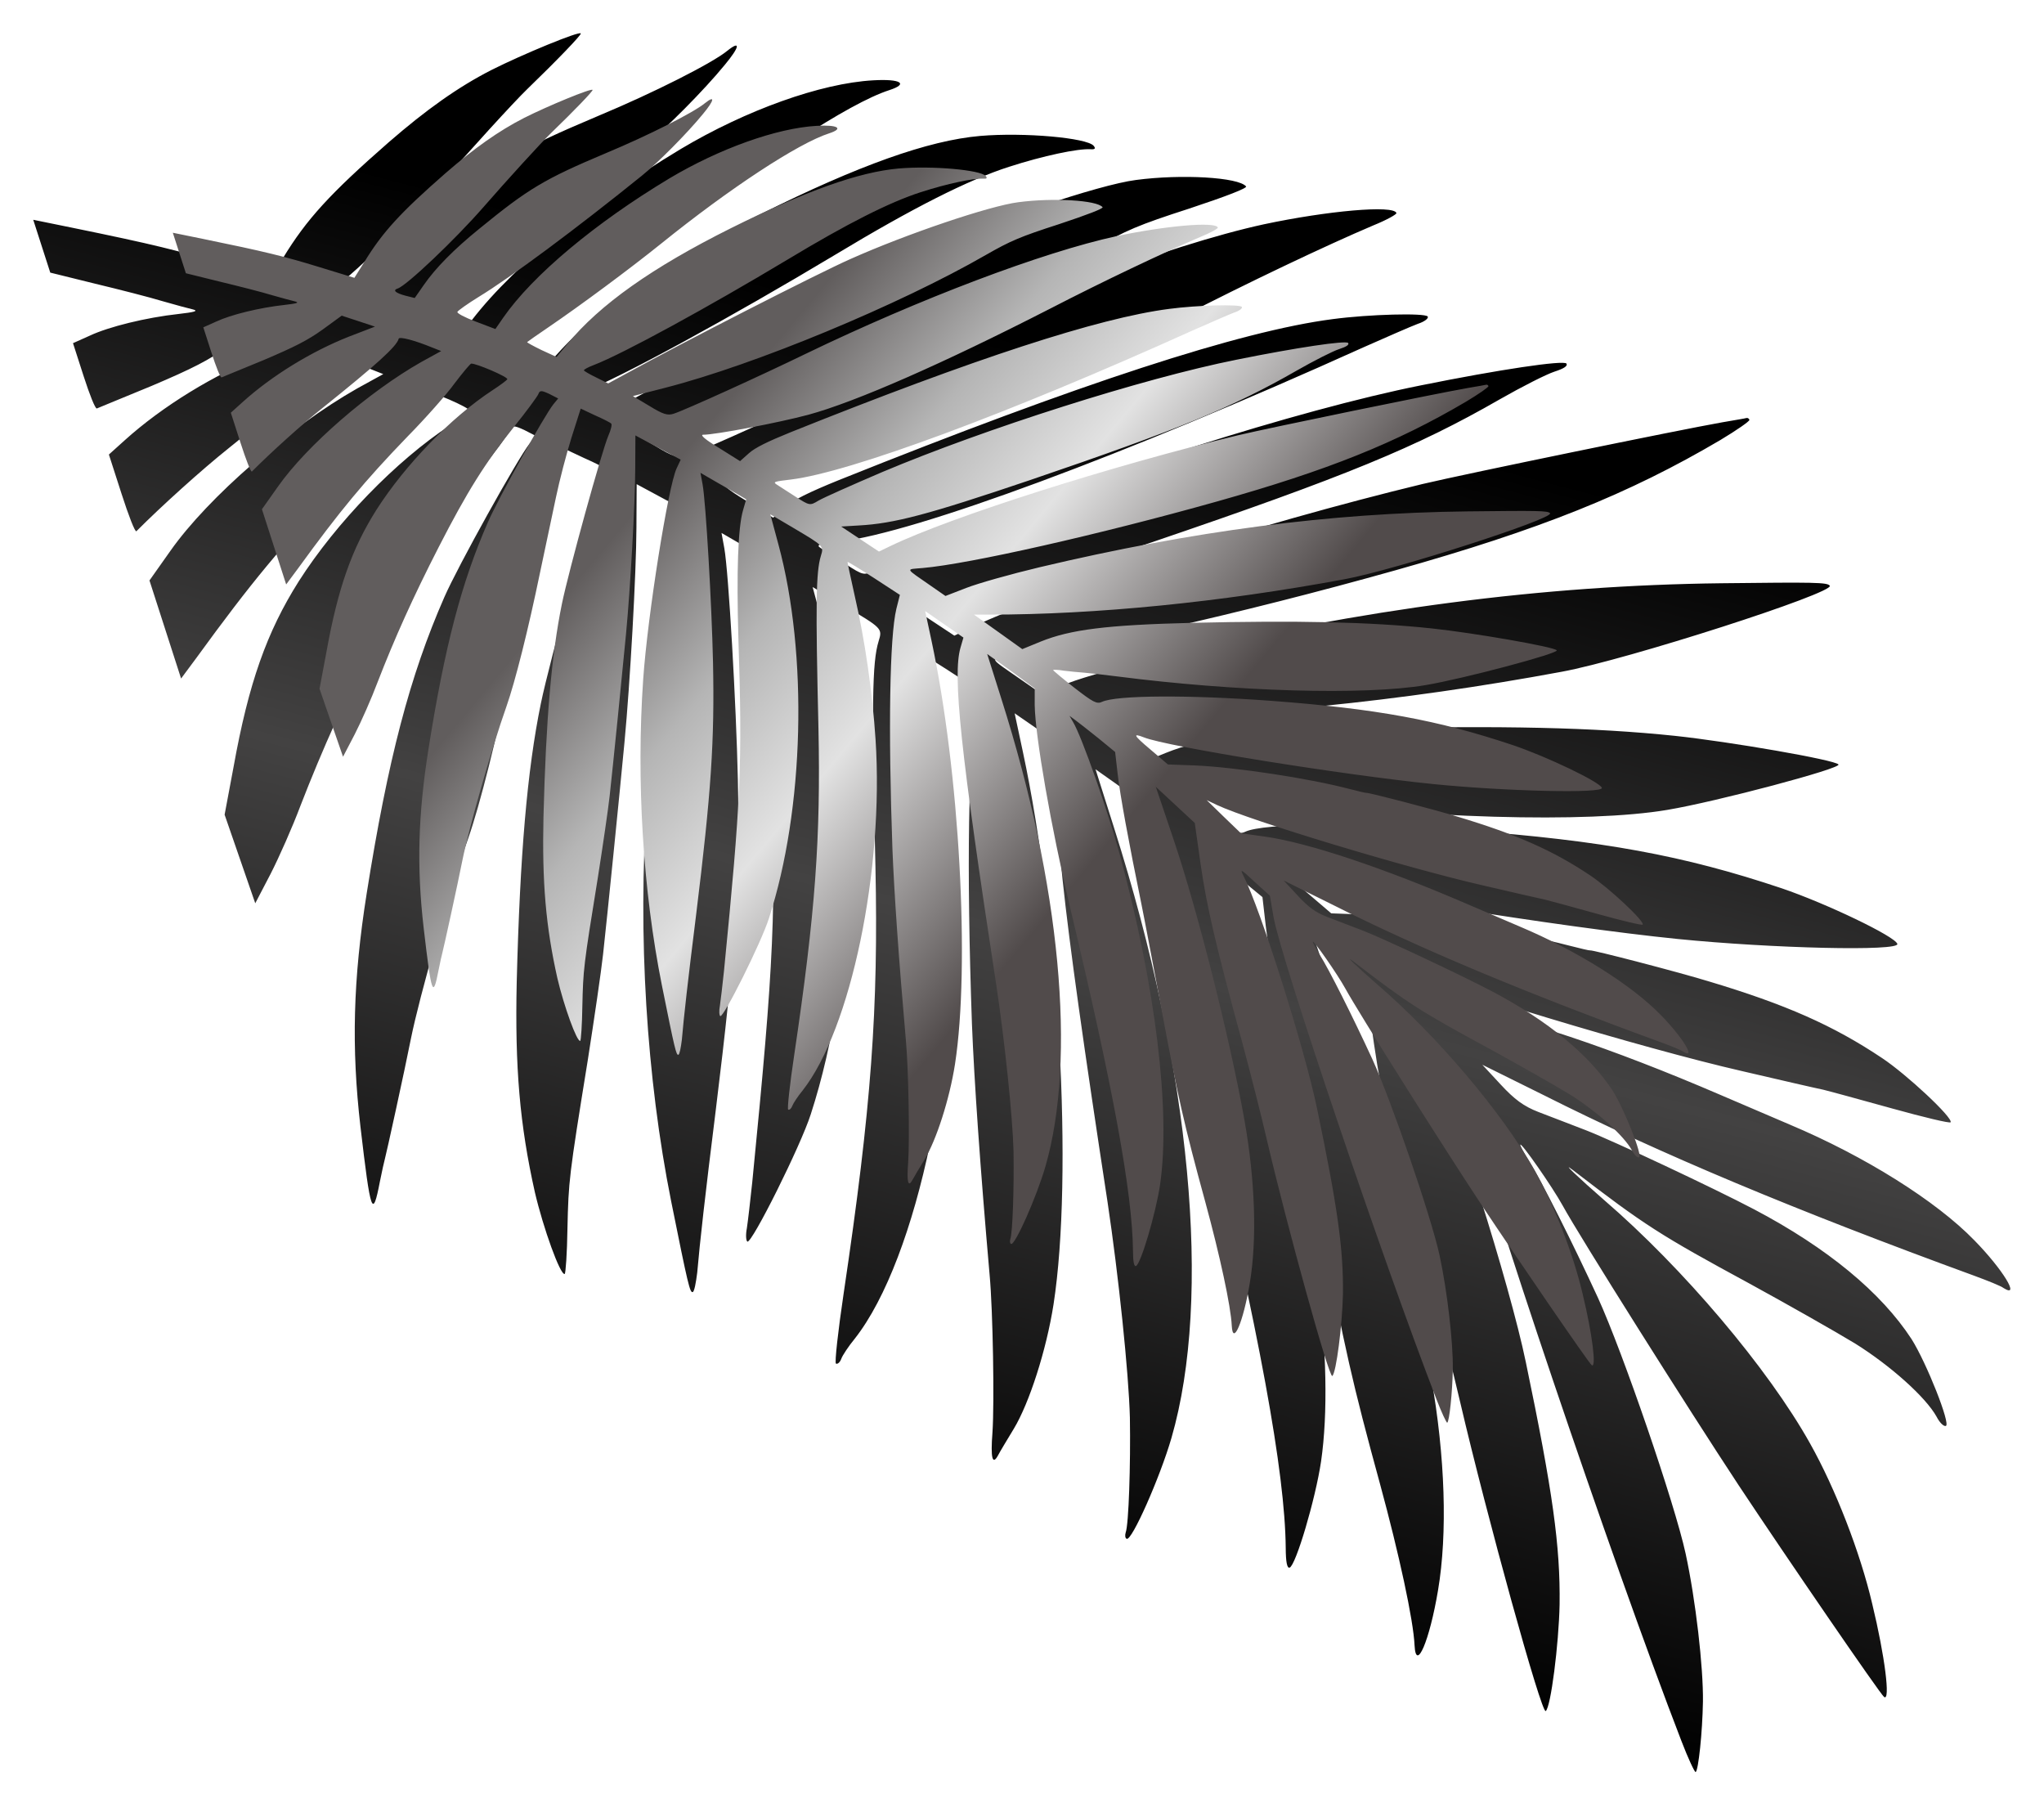
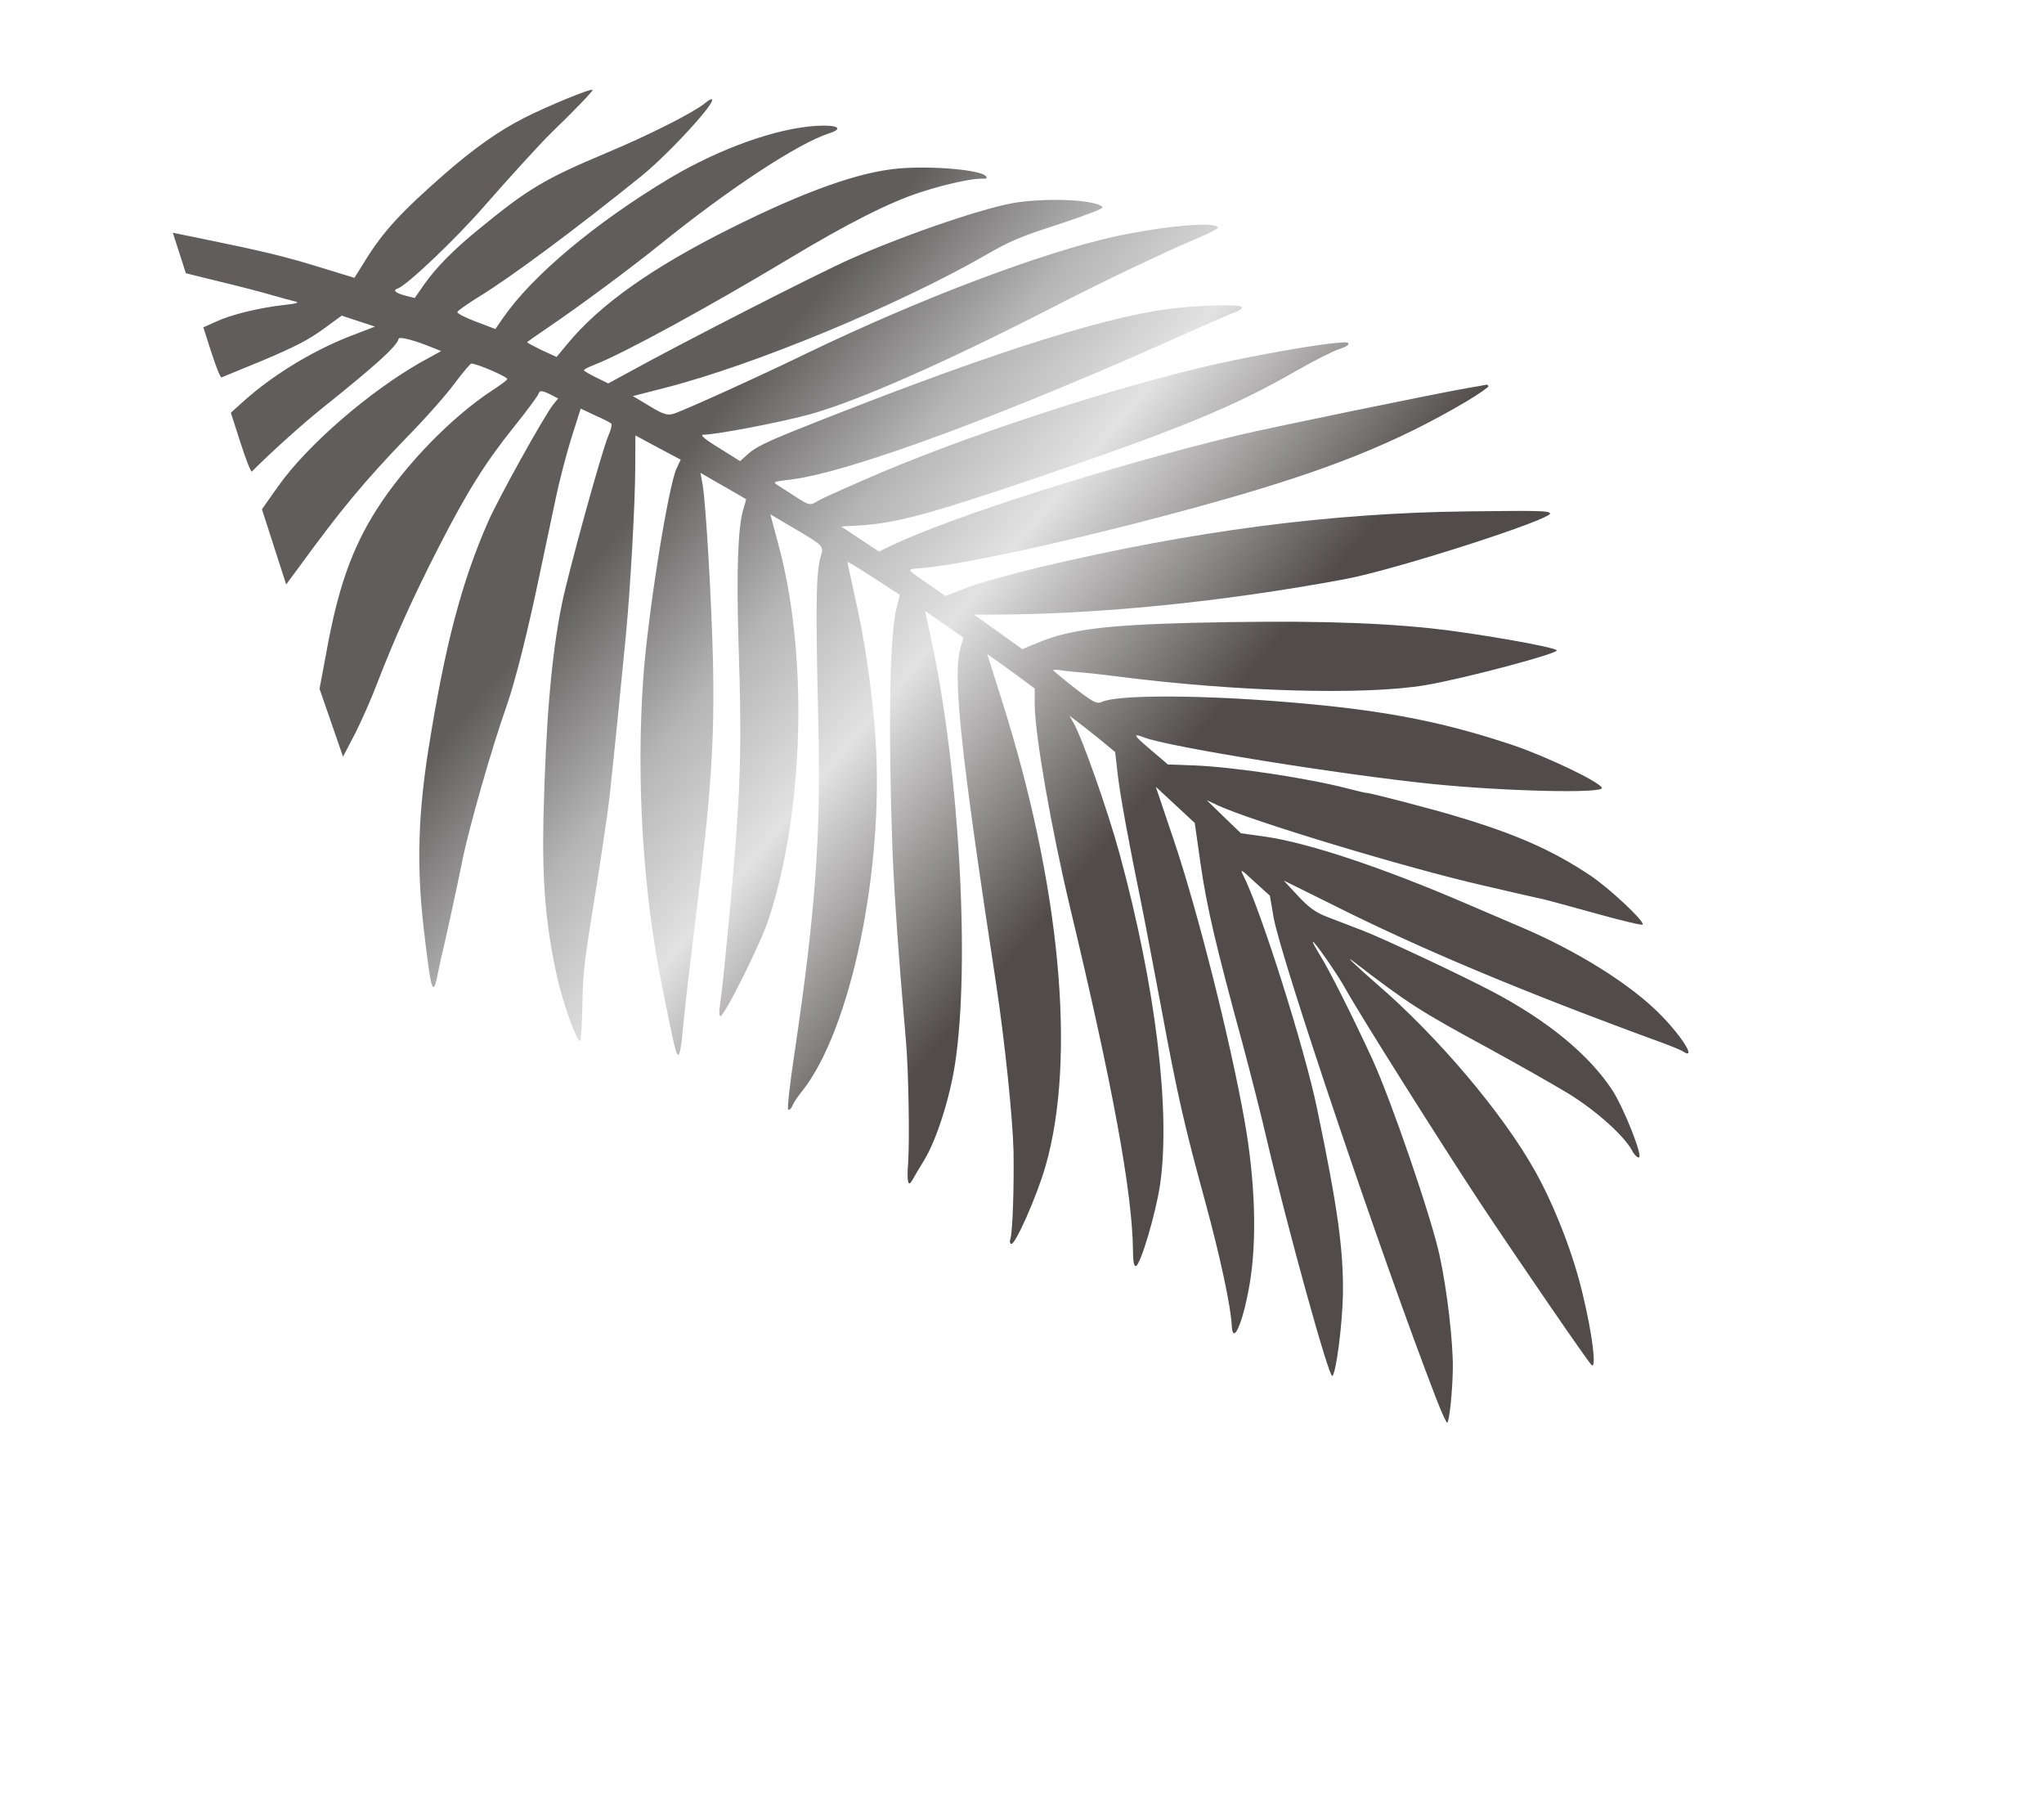
<svg xmlns="http://www.w3.org/2000/svg" width="615" height="544" viewBox="0 0 615 544" fill="none">
  <g filter="url(#filter0_d_1190_384)">
-     <path d="M501.908 519.746C481.066 465.841 440.882 347.04 438.009 330.63L436.574 322.267L430.493 316.767C425.355 311.909 424.726 311.586 426.122 314.288C432.855 327.353 450.21 382.172 455.098 405.813C463.188 444.601 465.49 461.195 465.252 478.713C465.007 490.664 462.605 509.615 461.076 510.738C459.802 511.674 443.409 452.342 435.37 417.95C433.279 408.853 428.926 391.764 425.785 380.064C415.349 341.821 411.801 326.574 409.404 310.011L407.099 293.733L399.453 286.637L391.807 279.54L398.842 300.387C408.15 327.961 420.84 378.085 426.592 410.273C430.844 434.223 431.564 457.316 428.674 474.428C426.119 489.645 422.04 499.155 421.615 490.992C421.279 483.43 416.955 463.496 411.25 442.535C402.98 412.315 400.373 400.968 393.829 365.673C390.674 349.039 387.28 331.011 386.163 325.592C381.186 301.35 377.706 282.404 376.836 274.49L375.846 265.878L369.416 260.596C365.871 257.746 361.791 254.543 360.41 253.518L357.93 251.69L359.36 254.171C362.751 259.802 373.053 289.157 377.599 305.869C391.725 357.841 397.691 406.665 393.482 435.655C391.788 447.022 385.898 466.887 384.025 467.596C383.264 467.841 382.871 465.972 382.851 461.671C382.635 438.836 374.954 397.078 358.011 326.261C350.727 295.513 344.472 259.811 344.278 247.475L344.28 240.961L339.037 237.082C336.149 234.966 332.005 231.889 329.712 230.317L325.629 227.43L331.21 245.068C354.363 317.876 360.736 386.217 348.455 428.629C345.017 440.454 336.509 459.692 334.999 458.918C334.526 458.755 334.44 457.837 334.701 457.018C335.611 454.623 336.201 436.572 335.962 422.465C335.621 409.021 332.53 379.548 329.238 357.6C315.072 265.084 312.012 235.707 315.155 224.922L316.301 220.981L308.857 215.815L301.288 210.585L303.766 222.184C314.766 273.588 318.943 349.781 312.993 388.367C310.832 402.197 305.677 418.148 301.015 425.849C298.957 429.244 296.835 432.765 296.319 433.772C294.611 436.949 294.001 434.729 294.617 426.861C295.211 417.949 294.757 390.463 293.759 379.542C290.889 346.846 289.121 321.149 288.437 304.034C286.756 256.77 287.335 220.756 289.975 209.714L291.358 204.225L281.115 197.545C275.553 193.98 270.838 191.087 270.804 191.308C270.739 191.434 272.07 197.519 273.674 204.777C277.646 221.988 280.604 242.573 281.812 260.991C285.162 312.129 272.113 374.647 253.184 398.715C251.295 401.005 249.465 403.801 249.139 404.746C248.749 405.818 248.015 406.475 247.512 406.217C247.103 405.928 248.146 396.451 249.841 385.083C258.21 328.907 260.304 299.548 259.402 256.657C258.244 207.754 258.4 195.201 260.36 188.895C261.537 185.049 261.537 185.049 249.716 178.037L240.504 172.601L243.676 184.397C255.359 227.491 253.869 288.384 239.94 331.223C236.904 340.712 222.223 370.135 220.869 369.521C220.461 369.232 220.32 367.491 220.72 365.471C221.024 363.482 221.75 357.259 222.344 351.604C228.957 284.437 229.595 271.098 227.973 221.083C227.218 195.27 227.802 177.851 229.799 171.009L231.043 166.72L228.057 164.951C226.39 164.017 222.365 161.637 219.032 159.77L213.089 156.327L213.929 160.889C215.217 168.144 217.51 207.855 218.012 230.598C218.653 261.596 217.316 281.57 211.364 329.927C208.135 355.764 206.538 370.042 205.787 378.795C205.409 381.859 204.908 384.542 204.432 384.695C203.575 384.971 202.999 382.53 197.936 357.37C190.524 320.36 187.854 277.197 190.623 237.22C192.357 212.286 200.418 161.672 203.714 154.621L205.329 151.158L196.458 146.453L187.556 141.653L187.488 154.808C187.452 168.058 185.602 201.435 183.873 219.538C182.565 233.408 178.669 272.173 177.454 283.071C176.897 288.189 174.794 302.525 172.836 315.029C167.142 350.17 167.068 351.245 166.736 365.536C166.63 373.03 166.19 379.16 165.904 379.252C164.572 379.682 159.463 365.463 156.945 354.718C152.373 334.338 150.9 317.056 151.471 291.446C152.452 253.096 154.601 227.818 158.723 207.682C161.381 194.743 174.372 147.688 176.961 141.705C177.932 139.501 178.427 137.451 178.083 137.036C177.865 136.686 174.97 135.203 171.79 133.811L166.093 131.13L162.437 142.605C160.477 148.91 157.748 159.351 156.387 165.883C155.025 172.416 152.238 185.607 150.181 195.201C145.464 218.05 140.394 238.176 136.944 248.008C131.055 264.616 122.24 295.615 119.646 308.429C117.814 317.74 112.15 343.52 111.791 344.687C111.594 345.381 110.899 348.441 110.3 351.471C108.099 362.898 107.516 361.089 104.455 334.969C101.689 311.065 102.24 290.609 106.323 264.813C112.733 224.397 119.275 199.384 129.694 175.643C133.674 166.48 151.835 133.834 155.357 129.442L157.246 127.152L153.722 125.346C150.637 123.924 150.004 123.918 149.451 125.462C149.031 126.438 144.799 132.215 139.996 138.176C128.597 152.357 121.462 163.797 110.369 185.444C100.307 205.078 93.03 221.292 86.376 238.461C84.005 244.794 79.929 253.988 77.413 258.896L72.803 267.737L68.192 254.409L63.581 241.081L66.285 226.656C70.804 201.559 76.239 186.149 85.91 170.844C97.153 153.246 115.111 134.639 131.504 123.892C134.369 122.023 136.918 120.151 137.271 119.617C137.722 118.736 124.937 113.296 123.101 113.467C122.625 113.621 119.745 117.071 116.572 121.245C113.526 125.484 105.21 134.889 98.086 142.123C81.15 159.665 71.548 171.27 55.1 193.908L50.484 200.124L45.729 185.371L40.974 170.619L47.325 161.637C58.647 145.59 82.954 124.516 103.468 112.861L111.322 108.543L107.952 107.213C100.928 104.329 94.84 102.719 94.641 103.729C93.915 106.694 85.523 114.232 64.898 130.757C56.706 137.285 44.42 148.389 37.041 155.811C36.627 156.155 34.684 151.107 32.568 144.54L28.764 132.738L33.486 128.484C44.878 118.193 60.501 108.639 75.137 102.871L85.327 98.956L78.74 96.772L72.278 94.652L64.792 100.112C58.899 104.322 53.941 106.866 41.555 112.119C32.823 115.669 25.519 118.759 25.138 118.882C24.662 119.035 22.935 114.654 21.186 109.229L17.965 99.235L23.015 96.977C28.671 94.313 39.957 91.516 49.803 90.444C54.362 89.92 55.725 89.586 54.212 89.128C53.076 88.864 48.944 87.779 45.002 86.633C41.156 85.456 31.882 83.087 24.594 81.339L11.123 78.011L8.577 70.111L6 62.116L17.583 64.476C42.105 69.495 49.865 71.407 63.391 75.557L77.264 79.806L81.152 73.615C88.225 61.984 95.29 54.243 112.996 38.765C124.161 29.072 133.812 22.179 143.919 17.03C153.137 12.378 170.475 5.214 170.751 6.07C170.904 6.546 163.586 14.158 154.614 22.829C150.527 26.773 137.258 41.346 127.821 52.163C116.849 64.735 97.789 82.856 94.267 83.992C92.174 84.666 93.365 85.754 97.275 86.804L100.935 87.726L104.528 82.576C109.116 75.948 116.4 68.557 126.315 60.528C145.605 44.75 151.776 41.079 176.102 30.822C192.774 23.872 210.383 14.939 214.783 11.315C218.959 7.972 218.59 10.088 214.045 15.545C207.867 23.105 196.367 34.692 190.023 39.783C164.009 60.776 138.489 79.719 126.017 87.311C121.722 89.957 117.963 92.639 117.705 93.142C117.352 93.677 120.624 95.354 124.815 96.945L132.597 99.9L135.677 95.44C147.227 78.794 171.813 58.261 200.86 40.808C220.425 29.143 242.927 21.05 258.716 20.163C267.07 19.677 269.458 21.219 263.557 23.121C251.469 27.017 224.667 44.587 197.569 66.454C185.136 76.451 166.053 90.587 153.476 99.159C148.987 102.182 145.229 104.864 145.069 105.021C144.909 105.177 147.457 106.562 150.699 108.144L156.617 110.859L160.778 105.841C173.614 90.251 194.156 75.75 225.016 60.339C254.256 45.766 275.266 38.259 290.902 36.896C304.195 35.763 323.026 37.468 325.058 39.86C325.745 40.689 325.426 41.002 324.131 40.895C320.275 40.666 309.944 42.841 299.569 46.185C287.291 50.142 270.668 58.547 247.443 72.548C216.011 91.4 182.783 109.57 171.196 114.04C168.942 114.872 167.257 115.835 167.349 116.121C167.441 116.406 169.642 117.693 172.254 118.952L176.88 121.244L185.465 116.585C205.625 105.464 258.835 78.227 271.985 72.412C294.03 62.574 326.523 51.576 337.827 50.138C351.633 48.315 368.669 49.338 370.918 52.08C371.293 52.59 365.229 54.965 353.838 58.741C338.419 63.711 334.735 65.319 325.066 70.852C291.034 90.437 234.414 113.941 199.38 122.922L186.571 126.21L193.078 130.101C198.453 133.412 200.188 133.904 202.567 133.137C207.136 131.664 236.553 118.295 254.539 109.555C299.09 88.051 347.404 69.746 376.371 63.456C395.449 59.408 415.359 57.613 416.156 60.088C416.279 60.469 413.163 62.209 409.257 63.783C394.934 69.87 371.421 81.021 350.251 91.943C308.23 113.473 273.894 128.532 255.439 133.535C243.834 136.646 218.993 141.396 214.155 141.379C212.795 141.397 214.989 143.317 220.333 146.532L228.631 151.738L232.14 148.61C234.502 146.483 239.491 144.034 248.413 140.423C320.71 111.446 369.284 95.579 397.023 91.996C408.106 90.525 424.681 90.121 425.556 91.205C425.93 91.714 424.687 92.746 422.593 93.421C420.53 94.191 413.256 97.376 406.268 100.469C333.808 133.176 271.754 156.119 248.609 158.957C241.928 159.744 241.452 159.898 243.055 160.957C243.997 161.599 247.297 163.687 250.345 165.647C255.907 169.212 256.033 169.277 259.373 167.254C261.314 166.104 272.527 161.124 284.437 156.024C324.768 139.031 386.695 119.28 423.516 111.93C447.092 107.168 466.443 104.292 467.317 105.376C467.753 106.076 466.639 106.856 463.688 107.807C461.309 108.574 453.903 112.327 447.16 116.181C422.161 130.543 400.917 139.282 342.499 159.162C302.518 172.68 289.169 176.247 275.12 176.993L268.317 177.4L275.669 182.28L283.146 187.224L287.786 184.993C311.618 173.529 374.527 153.567 424.043 141.599C437.42 138.443 501.274 125.321 514.199 123.046C517.779 122.417 520.978 121.911 521.454 121.758C521.834 121.635 522.243 121.924 522.365 122.305C522.488 122.685 518.539 125.429 513.608 128.384C486.06 144.618 459.453 155.296 415.816 167.576C369.864 180.496 318.454 192.129 300.254 193.687C293.512 194.285 293.141 193.459 303.568 200.709L309.253 204.656L317.475 201.48C321.952 199.722 334.954 196.056 346.176 193.385C406.499 179.089 460.14 172.095 513.939 171.46C541.993 171.138 545.788 171.176 546.537 172.195C548.16 174.298 485.533 194.485 465.89 198.085C417.416 207.09 368.349 211.979 326.321 211.972L320.438 211.977L329.985 218.776L339.405 225.511L346.645 222.547C358.266 217.856 372.388 216.035 405.95 215.199C447.451 214.22 475.591 214.815 499.948 217.366C516.596 219.144 548.198 224.613 549.165 225.982C550.07 227.162 512.623 237.131 497.671 239.639C473.659 243.701 423.17 242.219 376.363 236.188C371.973 235.607 366.318 235.013 363.822 234.767C361.452 234.585 357.66 234.231 355.576 233.957C353.461 233.588 351.659 233.539 351.499 233.695C351.465 233.917 355.198 237.021 359.842 240.672C367.123 246.311 368.664 247.18 370.665 246.219C376.226 243.587 404.532 243.393 437.144 245.805C478.162 248.869 502.5 253.317 532.065 263.224C545.397 267.752 566.139 277.667 566.876 279.951C567.612 282.236 529.071 281.315 500.732 278.472C465.001 274.86 396.075 263.77 387.13 260.14C382.562 258.355 383.09 259.34 389.582 264.813L396.543 270.764L407.07 271.153C423.16 271.851 451.99 276.217 467.95 280.423C471.388 281.311 474.228 281.972 474.418 281.911C475.084 281.696 500.54 288.305 510.093 291.215C533.236 298.149 547.563 304.458 562.296 314.313C569.648 319.193 583.623 332.235 582.913 333.619C582.72 333.997 574.864 332.116 565.403 329.492C555.942 326.868 546.606 324.309 544.556 323.814C542.536 323.414 531.524 320.87 520.166 318.227C490.222 311.383 428.992 292.876 415.865 286.705L411.774 284.767L418.508 291.317L425.211 297.771L435.001 299.134C451.99 301.643 480.705 311.194 513.769 325.437C520.476 328.318 529.861 332.333 534.49 334.308C557.101 343.83 578.567 357.294 590.055 369.141C598.508 377.764 604.017 386.705 598.894 383.523C598.047 382.851 594.078 381.293 590.139 379.831C536.068 360.066 495.505 343.092 460.513 325.477L442.009 316.312L447.485 322.217C451.677 326.749 454.44 328.801 458.882 330.521C462.127 331.787 468.585 334.223 473.153 336.007C481.439 339.22 511.657 353.435 523.8 359.818C545.822 371.421 562.007 384.801 571.165 398.87C575.679 406.03 582.991 424.477 581.468 424.968C580.802 425.182 579.55 423.905 578.681 422.189C575.419 416.306 564.793 406.808 554.138 400.155C548.26 396.587 533.857 388.411 522.251 382.066C495.514 367.569 490.895 364.645 469.239 347.986C465.473 345.102 470.924 350.279 478.668 357.029C502.374 377.441 527.974 407.643 540.62 430.254C548.265 443.865 555.696 463.009 559.306 478.445C563.164 494.328 564.831 507.974 562.885 506.5C561.817 505.794 533.263 464.145 519.149 442.849C503.945 419.801 471.286 368.024 466.161 358.644C463.117 353.111 453.731 339.641 453.44 340.365C453.311 340.617 454.553 342.843 456.109 345.388C459.722 351.053 469.118 369.774 476.795 386.421C484.316 402.909 499.868 448.223 503.165 463.34C506.188 477.285 508.517 497.548 508.383 507.888C508.227 517.184 507.006 528.714 506.18 529.086C505.894 529.178 503.912 524.984 501.908 519.746Z" fill="url(#paint0_linear_1190_384)" />
-   </g>
+     </g>
  <g filter="url(#filter1_d_1190_384)">
    <path d="M428.164 416.839C412.186 375.515 381.381 284.442 379.179 271.862L378.079 265.451L373.417 261.235C369.478 257.511 368.996 257.263 370.066 259.334C375.228 269.35 388.532 311.374 392.279 329.498C398.481 359.232 400.246 371.953 400.063 385.383C399.875 394.544 398.034 409.072 396.862 409.933C395.885 410.651 383.318 365.167 377.156 338.802C375.553 331.828 372.216 318.728 369.808 309.758C361.807 280.441 359.088 268.753 357.25 256.056L355.483 243.577L349.622 238.137L343.76 232.696L349.153 248.678C356.289 269.816 366.017 308.241 370.426 332.917C373.686 351.277 374.238 368.98 372.022 382.098C370.064 393.763 366.937 401.054 366.611 394.796C366.353 388.999 363.039 373.717 358.665 357.649C352.325 334.482 350.327 325.783 345.31 298.726C342.892 285.975 340.29 272.154 339.433 268C335.618 249.416 332.95 234.892 332.283 228.825L331.524 222.223L326.595 218.174C323.878 215.989 320.75 213.534 319.691 212.748L317.79 211.347L318.886 213.248C321.486 217.565 329.383 240.069 332.868 252.88C343.697 292.722 348.271 330.151 345.044 352.374C343.746 361.088 339.23 376.317 337.794 376.86C337.211 377.048 336.91 375.616 336.894 372.318C336.729 354.813 330.841 322.801 317.852 268.513C312.268 244.941 307.473 217.572 307.324 208.115L307.326 203.122L303.307 200.148C301.093 198.526 297.916 196.167 296.158 194.962L293.028 192.749L297.306 206.27C315.056 262.085 319.941 314.475 310.526 346.988C307.891 356.053 301.369 370.801 300.211 370.208C299.848 370.083 299.783 369.379 299.983 368.751C300.68 366.915 301.132 353.077 300.949 342.263C300.688 331.957 298.318 309.363 295.795 292.537C284.935 221.614 282.589 199.094 284.999 190.826L285.877 187.805L280.171 183.845L274.368 179.835L276.268 188.727C284.7 228.134 287.902 286.543 283.341 316.123C281.685 326.726 277.733 338.954 274.159 344.857C272.581 347.46 270.954 350.159 270.559 350.931C269.25 353.366 268.782 351.665 269.254 345.633C269.709 338.801 269.361 317.73 268.596 309.358C266.396 284.293 265.041 264.594 264.517 251.474C263.228 215.241 263.672 187.632 265.696 179.168L266.756 174.96L258.903 169.839C254.64 167.106 251.025 164.888 250.999 165.058C250.949 165.154 251.97 169.819 253.199 175.383C256.244 188.577 258.512 204.357 259.438 218.477C262.006 257.679 252.003 305.606 237.492 324.056C236.043 325.812 234.641 327.955 234.391 328.68C234.092 329.501 233.529 330.005 233.143 329.807C232.83 329.586 233.629 322.321 234.929 313.606C241.344 270.541 242.95 248.035 242.258 215.154C241.371 177.665 241.49 168.042 242.993 163.208C243.895 160.259 243.895 160.259 234.833 154.884L227.771 150.717L230.203 159.76C239.159 192.796 238.017 239.476 227.339 272.317C225.011 279.591 213.757 302.147 212.719 301.676C212.406 301.454 212.298 300.12 212.605 298.571C212.838 297.047 213.394 292.276 213.85 287.941C218.919 236.45 219.408 226.225 218.165 187.883C217.586 168.095 218.034 154.741 219.565 149.496L220.518 146.208L218.229 144.852C216.951 144.136 213.866 142.312 211.311 140.881L206.755 138.241L207.399 141.738C208.386 147.3 210.144 177.743 210.529 195.177C211.02 218.941 209.995 234.253 205.432 271.323C202.957 291.13 201.733 302.075 201.157 308.786C200.867 311.134 200.483 313.191 200.118 313.308C199.461 313.52 199.02 311.649 195.138 292.361C189.456 263.989 187.409 230.9 189.532 200.254C190.861 181.139 197.041 142.339 199.568 136.933L200.806 134.279L194.005 130.672L187.181 126.992L187.129 137.077C187.101 147.234 185.683 172.821 184.358 186.699C183.355 197.332 180.368 227.049 179.437 235.403C179.01 239.327 177.398 250.317 175.897 259.902C171.532 286.842 171.475 287.666 171.22 298.621C171.139 304.366 170.802 309.065 170.582 309.136C169.561 309.465 165.645 298.565 163.715 290.328C160.21 274.705 159.08 261.456 159.518 241.824C160.27 212.424 161.918 193.046 165.078 177.61C167.115 167.691 177.074 131.618 179.059 127.032C179.803 125.342 180.183 123.771 179.919 123.453C179.752 123.184 177.533 122.047 175.095 120.98L170.727 118.925L167.925 127.722C166.422 132.555 164.33 140.559 163.287 145.567C162.243 150.575 160.106 160.687 158.529 168.042C154.913 185.558 151.026 200.987 148.382 208.524C143.867 221.256 137.11 245.02 135.121 254.843C133.717 261.981 129.375 281.744 129.099 282.638C128.948 283.17 128.416 285.516 127.956 287.839C126.269 296.599 125.822 295.212 123.476 275.188C121.355 256.864 121.778 241.182 124.908 221.407C129.822 190.424 134.837 171.249 142.824 153.049C145.875 146.024 159.797 120.998 162.497 117.631L163.945 115.876L161.244 114.491C158.879 113.401 158.394 113.396 157.97 114.58C157.648 115.328 154.403 119.757 150.721 124.327C141.983 135.198 136.513 143.968 128.009 160.562C120.296 175.614 114.717 188.043 109.617 201.205C107.799 206.06 104.674 213.108 102.746 216.871L99.211 223.648L95.676 213.431L92.141 203.214L94.215 192.155C97.679 172.916 101.845 161.103 109.259 149.37C117.878 135.879 131.644 121.615 144.211 113.376C146.408 111.944 148.362 110.509 148.632 110.099C148.978 109.424 139.177 105.253 137.77 105.385C137.405 105.503 135.197 108.147 132.765 111.347C130.429 114.597 124.054 121.807 118.593 127.352C105.611 140.8 98.249 149.696 85.64 167.051L82.102 171.816L78.456 160.506L74.811 149.197L79.68 142.312C88.359 130.01 106.993 113.855 122.719 104.92L128.74 101.61L126.156 100.59C120.772 98.379 116.105 97.145 115.952 97.919C115.396 100.192 108.963 105.971 93.151 118.639C86.871 123.643 77.453 132.156 71.796 137.846C71.478 138.109 69.99 134.239 68.367 129.205L65.451 120.158L69.071 116.897C77.804 109.008 89.78 101.683 101.001 97.262L108.812 94.26L103.762 92.586L98.808 90.961L93.07 95.147C88.553 98.374 84.751 100.324 75.257 104.351C68.562 107.073 62.963 109.441 62.671 109.536C62.306 109.653 60.982 106.295 59.642 102.136L57.172 94.474L61.044 92.743C65.38 90.701 74.031 88.557 81.579 87.735C85.074 87.333 86.119 87.077 84.959 86.726C84.088 86.524 80.921 85.692 77.899 84.814C74.951 83.911 67.841 82.095 62.254 80.755L51.928 78.204L49.975 72.148L48 66.019L56.879 67.828C75.678 71.675 81.627 73.141 91.996 76.323L102.631 79.58L105.611 74.834C111.033 65.918 116.45 59.983 130.023 48.118C138.582 40.687 145.981 35.403 153.729 31.456C160.795 27.89 174.087 22.397 174.298 23.054C174.416 23.419 168.806 29.254 161.928 35.901C158.794 38.925 148.622 50.096 141.388 58.389C132.977 68.026 118.366 81.918 115.666 82.789C114.061 83.306 114.974 84.14 117.972 84.945L120.777 85.651L123.532 81.704C127.049 76.622 132.633 70.957 140.234 64.801C155.021 52.706 159.752 49.892 178.4 42.029C191.181 36.701 204.68 29.853 208.053 27.074C211.255 24.512 210.972 26.134 207.487 30.317C202.751 36.113 193.935 44.995 189.072 48.898C169.13 64.992 149.566 79.513 140.005 85.333C136.713 87.362 133.831 89.418 133.633 89.803C133.362 90.213 135.871 91.499 139.084 92.719L145.049 94.984L147.41 91.565C156.265 78.804 175.112 63.063 197.38 49.684C212.378 40.742 229.628 34.538 241.732 33.858C248.137 33.485 249.967 34.667 245.443 36.125C236.177 39.112 215.63 52.581 194.857 69.344C185.326 77.008 170.697 87.845 161.055 94.416C157.614 96.734 154.733 98.79 154.61 98.91C154.488 99.029 156.441 100.091 158.926 101.304L163.463 103.385L166.653 99.538C176.493 87.587 192.241 76.471 215.898 64.656C238.313 53.485 254.42 47.73 266.406 46.685C276.597 45.816 291.033 47.124 292.59 48.957C293.117 49.593 292.872 49.833 291.88 49.751C288.924 49.575 281.004 51.242 273.05 53.806C263.638 56.84 250.895 63.283 233.09 74.016C208.995 88.468 183.522 102.397 174.639 105.824C172.911 106.462 171.62 107.2 171.69 107.419C171.761 107.638 173.448 108.624 175.45 109.589L178.997 111.346L185.578 107.775C201.033 99.249 241.824 78.37 251.904 73.912C268.804 66.37 293.713 57.939 302.379 56.836C312.963 55.439 326.023 56.223 327.747 58.325C328.034 58.716 323.385 60.537 314.653 63.431C302.833 67.242 300.009 68.474 292.596 72.716C266.507 87.73 223.102 105.748 196.245 112.633L186.426 115.153L191.414 118.136C195.535 120.674 196.865 121.052 198.688 120.464C202.191 119.334 224.742 109.086 238.53 102.386C272.683 85.901 309.721 71.868 331.927 67.046C346.552 63.943 361.815 62.567 362.426 64.464C362.52 64.756 360.132 66.09 357.137 67.297C346.157 71.963 328.132 80.511 311.903 88.884C279.69 105.389 253.368 116.933 239.22 120.769C230.324 123.154 211.281 126.795 207.572 126.782C206.529 126.796 208.211 128.268 212.308 130.732L218.669 134.723L221.359 132.325C223.17 130.695 226.994 128.817 233.834 126.049C289.257 103.835 326.494 91.672 347.759 88.925C356.255 87.797 368.961 87.487 369.632 88.319C369.919 88.709 368.966 89.5 367.361 90.017C365.779 90.608 360.203 93.049 354.846 95.42C299.298 120.494 251.727 138.082 233.984 140.257C228.863 140.861 228.498 140.979 229.727 141.79C230.449 142.283 232.979 143.883 235.315 145.386C239.579 148.119 239.676 148.169 242.236 146.618C243.724 145.736 252.32 141.919 261.45 138.009C292.368 124.982 339.841 109.841 368.068 104.206C386.142 100.556 400.976 98.351 401.646 99.182C401.981 99.719 401.127 100.317 398.864 101.046C397.041 101.634 391.363 104.511 386.194 107.465C367.03 118.475 350.744 125.174 305.961 140.414C275.311 150.777 265.078 153.512 254.308 154.084L249.093 154.396L254.729 158.137L260.46 161.927L264.017 160.217C282.287 151.428 330.513 136.125 368.472 126.951C378.727 124.531 427.678 114.472 437.586 112.728C440.331 112.246 442.783 111.858 443.148 111.74C443.439 111.646 443.753 111.868 443.846 112.16C443.94 112.451 440.913 114.555 437.133 116.82C416.015 129.265 395.618 137.451 362.166 146.865C326.939 156.769 287.528 165.687 273.575 166.881C268.407 167.34 268.123 166.707 276.116 172.264L280.474 175.29L286.777 172.855C290.209 171.508 300.177 168.697 308.779 166.65C355.023 155.691 396.144 150.329 437.387 149.842C458.893 149.595 461.802 149.624 462.376 150.406C463.621 152.018 415.611 167.493 400.552 170.253C363.392 177.156 325.777 180.904 293.558 180.899L289.049 180.902L296.367 186.115L303.589 191.278L309.139 189.005C318.048 185.409 328.874 184.013 354.602 183.372C386.417 182.622 407.989 183.078 426.661 185.034C439.424 186.397 463.65 190.589 464.391 191.639C465.085 192.543 436.378 200.186 424.916 202.108C406.508 205.222 367.803 204.086 331.921 199.463C328.555 199.017 324.22 198.562 322.307 198.373C320.49 198.234 317.583 197.962 315.985 197.752C314.364 197.47 312.983 197.432 312.86 197.552C312.834 197.722 315.696 200.101 319.256 202.9C324.837 207.223 326.019 207.889 327.553 207.152C331.816 205.135 353.515 204.986 378.516 206.835C409.96 209.184 428.618 212.594 451.282 220.189C461.503 223.66 477.403 231.261 477.968 233.012C478.533 234.763 448.987 234.057 427.262 231.878C399.871 229.109 347.032 220.607 340.175 217.824C336.673 216.456 337.078 217.211 342.054 221.407L347.391 225.969L355.461 226.267C367.795 226.802 389.897 230.149 402.132 233.373C404.767 234.054 406.944 234.561 407.09 234.514C407.6 234.349 427.115 239.416 434.438 241.647C452.18 246.962 463.163 251.799 474.457 259.353C480.093 263.094 490.807 273.093 490.262 274.153C490.114 274.443 484.092 273.001 476.839 270.99C469.586 268.978 462.429 267.016 460.858 266.637C459.309 266.33 450.868 264.38 442.16 262.354C419.205 257.107 372.266 242.92 362.203 238.189L359.067 236.703L364.229 241.725L369.368 246.672L376.873 247.717C389.897 249.641 411.91 256.962 437.256 267.881C442.398 270.09 449.593 273.168 453.141 274.682C470.475 281.981 486.931 292.303 495.737 301.385C502.218 307.995 506.441 314.849 502.513 312.41C501.864 311.895 498.822 310.7 495.802 309.58C454.351 294.428 423.255 281.416 396.43 267.912L382.245 260.886L386.443 265.413C389.657 268.887 391.775 270.46 395.18 271.779C397.668 272.749 402.618 274.617 406.12 275.984C412.472 278.447 435.637 289.344 444.946 294.238C461.828 303.133 474.236 313.39 481.256 324.175C484.717 329.664 490.322 343.805 489.155 344.182C488.644 344.346 487.684 343.367 487.018 342.051C484.518 337.542 476.372 330.26 468.203 325.16C463.697 322.425 452.656 316.157 443.759 311.293C423.262 300.18 419.721 297.938 403.12 285.167C400.233 282.956 404.411 286.925 410.348 292.1C428.521 307.748 448.146 330.9 457.84 348.234C463.701 358.668 469.398 373.344 472.165 385.177C475.123 397.353 476.401 407.814 474.909 406.684C474.09 406.143 452.201 374.215 441.381 357.889C429.725 340.221 404.689 300.528 400.76 293.338C398.427 289.096 391.231 278.77 391.008 279.325C390.909 279.518 391.861 281.225 393.054 283.176C395.824 287.518 403.027 301.87 408.912 314.632C414.678 327.271 426.6 362.009 429.127 373.598C431.445 384.288 433.23 399.822 433.128 407.748C433.008 414.875 432.072 423.714 431.439 423.999C431.219 424.069 429.7 420.854 428.164 416.839Z" fill="url(#paint1_linear_1190_384)" />
  </g>
  <defs>
    <filter id="filter0_d_1190_384" x="0" y="0" width="614.869" height="543.086" filterUnits="userSpaceOnUse" color-interpolation-filters="sRGB">
      <feFlood flood-opacity="0" result="BackgroundImageFix" />
      <feColorMatrix in="SourceAlpha" type="matrix" values="0 0 0 0 0 0 0 0 0 0 0 0 0 0 0 0 0 0 127 0" result="hardAlpha" />
      <feOffset dx="4" dy="4" />
      <feGaussianBlur stdDeviation="5" />
      <feComposite in2="hardAlpha" operator="out" />
      <feColorMatrix type="matrix" values="0 0 0 0 0 0 0 0 0 0 0 0 0 0 0 0 0 0 0.6 0" />
      <feBlend mode="normal" in2="BackgroundImageFix" result="effect1_dropShadow_1190_384" />
      <feBlend mode="normal" in="SourceGraphic" in2="effect1_dropShadow_1190_384" result="shape" />
    </filter>
    <filter id="filter1_d_1190_384" x="42" y="17" width="476.027" height="421" filterUnits="userSpaceOnUse" color-interpolation-filters="sRGB">
      <feFlood flood-opacity="0" result="BackgroundImageFix" />
      <feColorMatrix in="SourceAlpha" type="matrix" values="0 0 0 0 0 0 0 0 0 0 0 0 0 0 0 0 0 0 127 0" result="hardAlpha" />
      <feOffset dx="4" dy="4" />
      <feGaussianBlur stdDeviation="5" />
      <feComposite in2="hardAlpha" operator="out" />
      <feColorMatrix type="matrix" values="0 0 0 0 0 0 0 0 0 0 0 0 0 0 0 0 0 0 0.6 0" />
      <feBlend mode="normal" in2="BackgroundImageFix" result="effect1_dropShadow_1190_384" />
      <feBlend mode="normal" in="SourceGraphic" in2="effect1_dropShadow_1190_384" result="shape" />
    </filter>
    <linearGradient id="paint0_linear_1190_384" x1="345.957" y1="109.72" x2="253.957" y2="461.72" gradientUnits="userSpaceOnUse">
      <stop />
      <stop offset="0.475" stop-color="#434242" />
      <stop offset="1" />
    </linearGradient>
    <linearGradient id="paint1_linear_1190_384" x1="82.156" y1="275.016" x2="215.056" y2="386.267" gradientUnits="userSpaceOnUse">
      <stop stop-color="#615D5D" />
      <stop offset="0.295" stop-color="#B5B5B5" />
      <stop offset="0.545" stop-color="#E2E2E2" />
      <stop offset="1" stop-color="#514B4B" />
    </linearGradient>
  </defs>
</svg>